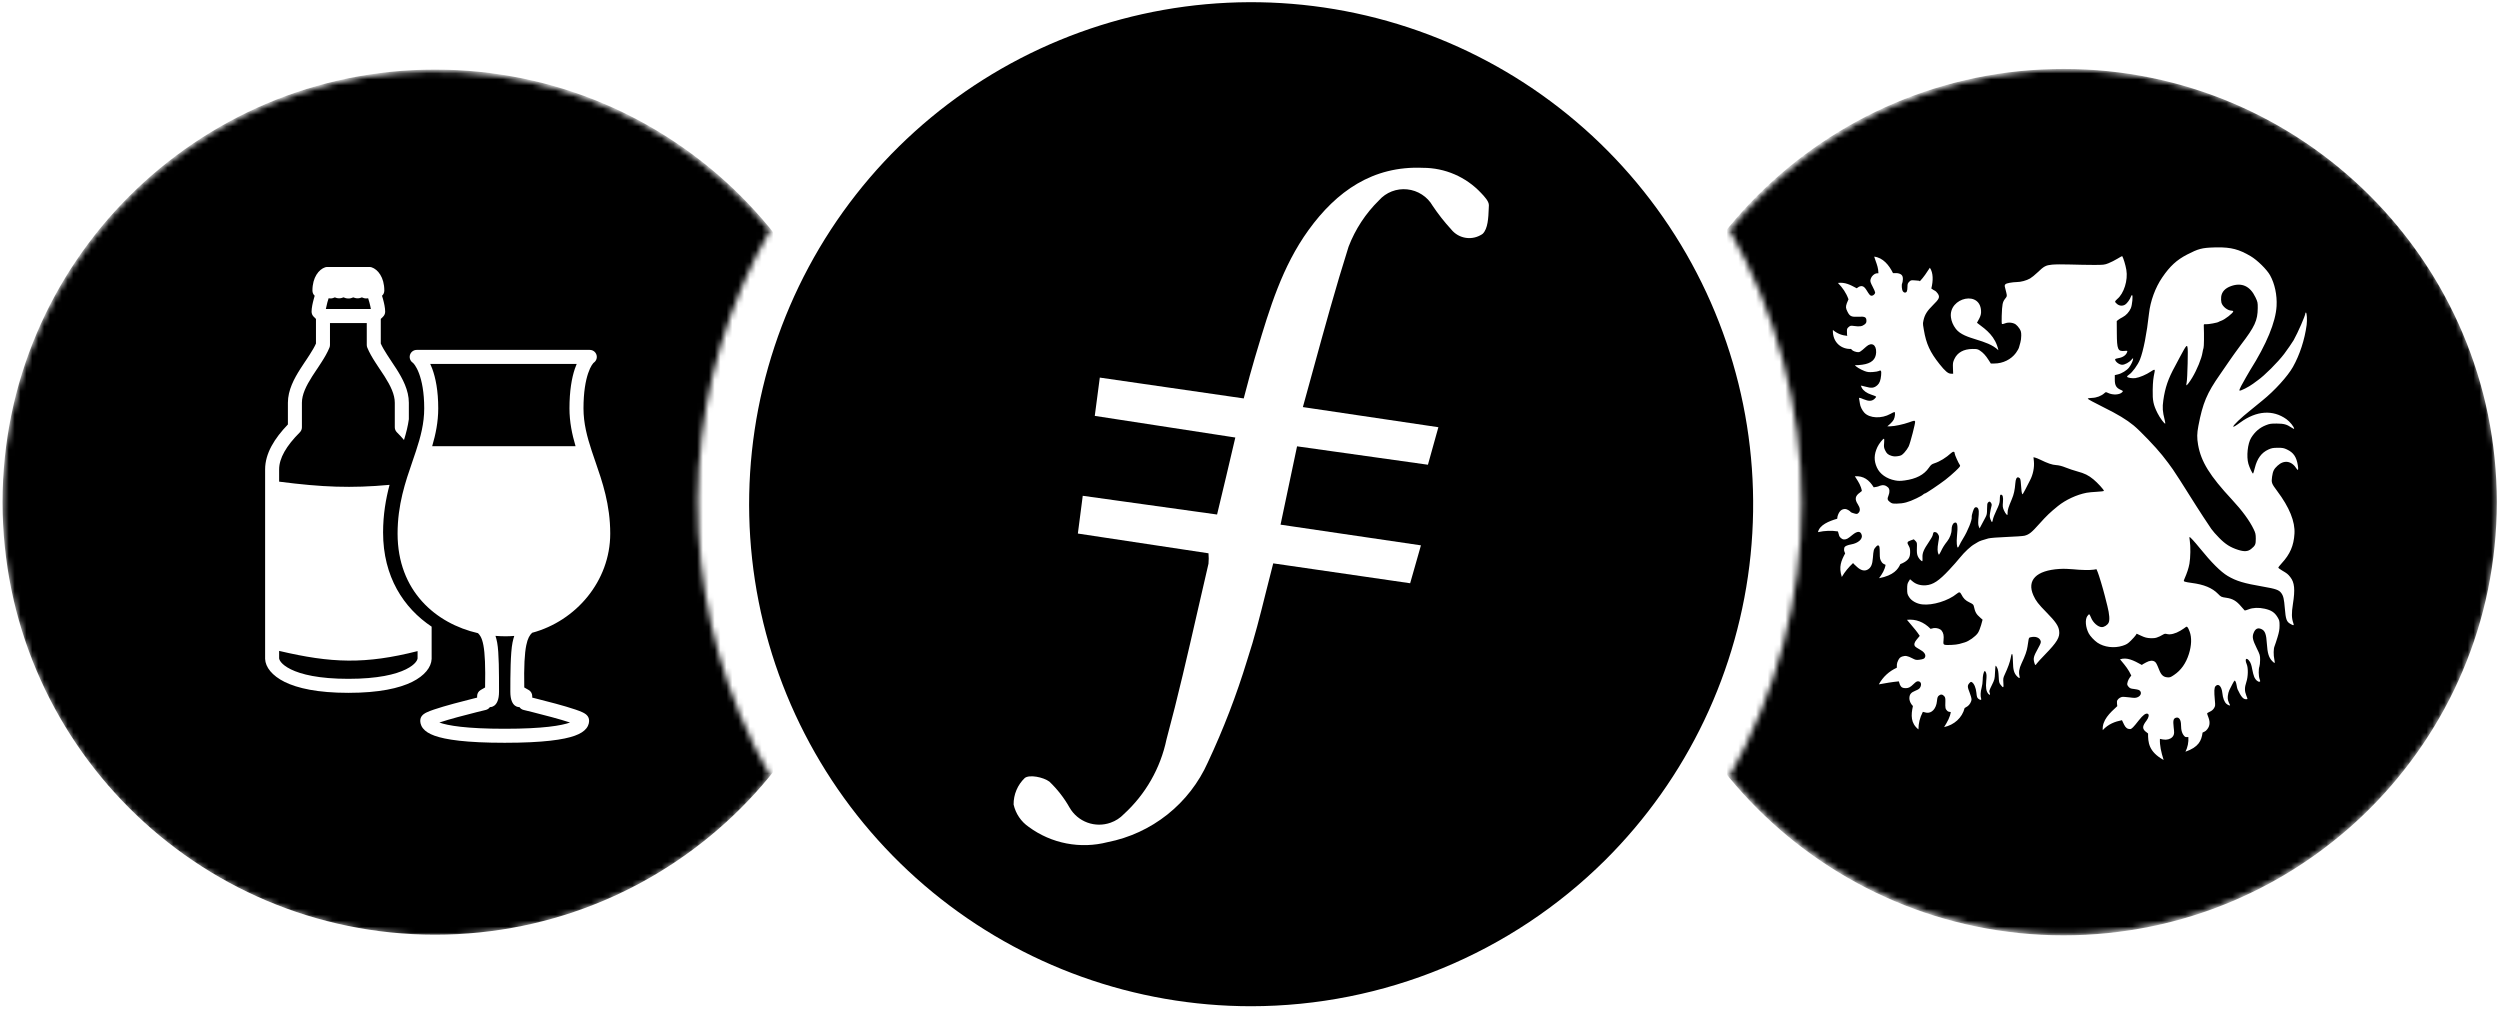
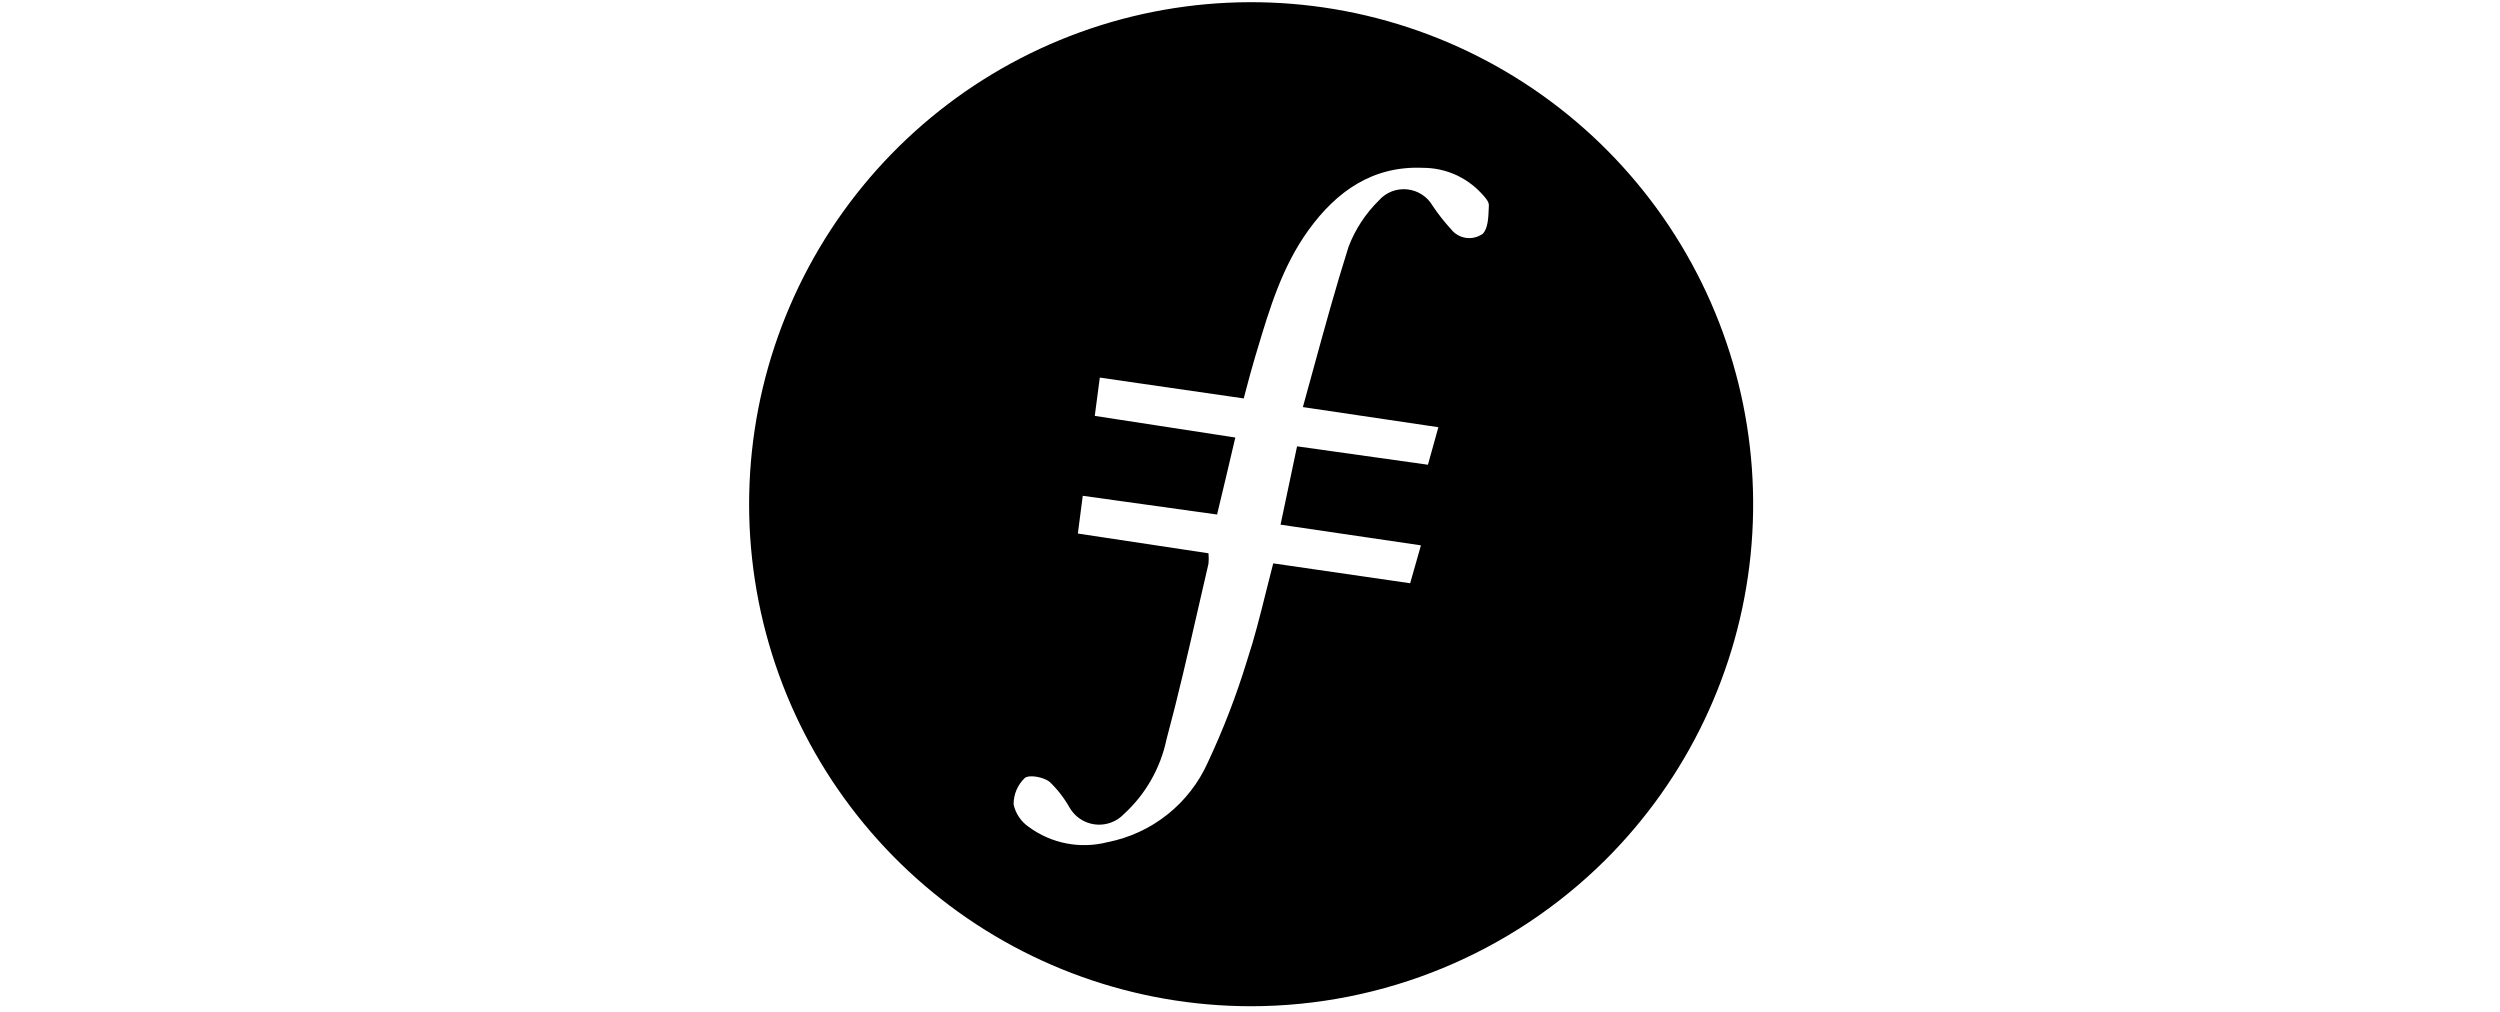
<svg xmlns="http://www.w3.org/2000/svg" width="425" height="172" viewBox="0 0 425 172" fill="none">
  <path fill-rule="evenodd" clip-rule="evenodd" d="M158.516 151.658C173.78 164.2 192.923 171.057 212.679 171.06C235.218 171.04 256.839 162.127 272.845 146.258C286.86 132.334 295.61 113.979 297.602 94.324C299.594 74.668 294.706 54.931 283.771 38.478C272.835 22.024 256.531 9.874 237.637 4.1C218.744 -1.674 198.433 -0.715 180.168 6.814C161.903 14.344 146.816 27.976 137.481 45.387C128.145 62.798 125.139 82.908 128.974 102.288C132.81 121.668 143.251 139.117 158.516 151.658ZM242.748 79.004L220.5 75.876C219.564 80.381 218.695 84.486 217.692 89.192L241.558 92.709C241.485 92.967 241.413 93.224 241.341 93.479C240.806 95.376 240.292 97.197 239.726 99.153L216.448 95.771C216.017 97.415 215.609 99.05 215.204 100.676C214.229 104.586 213.27 108.438 212.023 112.216C210.211 118.162 207.977 123.971 205.337 129.598C203.79 133.062 201.432 136.103 198.463 138.465C195.494 140.827 192 142.44 188.277 143.169C185.996 143.757 183.614 143.83 181.301 143.384C178.989 142.938 176.804 141.983 174.906 140.588C173.587 139.69 172.659 138.323 172.313 136.764C172.304 135.923 172.468 135.09 172.795 134.315C173.121 133.54 173.603 132.84 174.211 132.259C174.987 131.644 177.34 132.098 178.396 132.874C179.754 134.171 180.912 135.662 181.832 137.299C182.513 138.474 183.584 139.373 184.86 139.84C186.135 140.307 187.533 140.311 188.812 139.853C189.659 139.555 190.425 139.06 191.045 138.409C194.741 135.039 197.281 130.59 198.305 125.694C200.252 118.474 201.939 111.095 203.621 103.738C204.226 101.095 204.829 98.454 205.444 95.824C205.498 95.237 205.498 94.646 205.444 94.059L183.236 90.703C183.489 88.854 183.692 87.242 183.939 85.282C183.98 84.96 184.022 84.629 184.065 84.285L206.902 87.468C207.945 83.149 208.948 78.911 210.004 74.378L186.111 70.701C186.251 69.591 186.395 68.519 186.539 67.445C186.682 66.373 186.826 65.3 186.967 64.19L211.434 67.733C211.502 67.478 211.568 67.226 211.634 66.976C212.197 64.835 212.721 62.846 213.32 60.847C213.445 60.429 213.571 60.01 213.696 59.592C215.834 52.441 217.968 45.309 222.452 39.107C227.198 32.542 233.362 28.157 241.906 28.531C243.755 28.529 245.584 28.907 247.281 29.64C248.979 30.374 250.507 31.448 251.773 32.796C252.361 33.411 253.11 34.213 253.11 34.882C253.101 35.061 253.094 35.245 253.087 35.434C253.024 37.023 252.95 38.888 252.054 39.749C251.235 40.331 250.225 40.577 249.231 40.438C248.236 40.299 247.333 39.784 246.706 39C245.554 37.745 244.499 36.404 243.55 34.989C243.107 34.214 242.483 33.558 241.732 33.077C240.98 32.588 240.123 32.285 239.232 32.194C238.341 32.098 237.441 32.216 236.605 32.54C235.77 32.863 235.025 33.382 234.432 34.053C232.161 36.281 230.396 38.971 229.257 41.941C227.079 48.819 225.153 55.851 223.181 63.05C222.623 65.088 222.061 67.139 221.489 69.204L244.526 72.626C244.411 73.037 244.298 73.439 244.187 73.836C243.703 75.557 243.248 77.179 242.748 79.004Z" fill="black" />
  <mask id="mask0_273_2593" style="mask-type:alpha" maskUnits="userSpaceOnUse" x="0" y="12" width="131" height="148">
    <path fill-rule="evenodd" clip-rule="evenodd" d="M125.756 121.389C120.284 108.188 117.906 93.91 118.803 79.648C119.7 65.386 123.848 51.519 130.93 39.108C121.547 27.602 108.9 19.206 94.654 15.024C80.408 10.843 65.23 11.071 51.116 15.68C37.002 20.289 24.614 29.062 15.581 40.845C6.548 52.628 1.293 66.869 0.508 81.696C-0.277 96.522 3.444 111.239 11.182 123.91C18.92 136.581 30.312 146.614 43.86 152.687C57.408 158.761 72.477 160.592 87.085 157.938C101.693 155.285 115.156 148.272 125.703 137.821C127.559 135.97 129.313 134.02 130.957 131.978C129.005 128.56 127.268 125.023 125.756 121.389V121.389Z" fill="white" />
  </mask>
  <g mask="url(#mask0_273_2593)">
    <mask id="mask1_273_2593" style="mask-type:alpha" maskUnits="userSpaceOnUse" x="0" y="11" width="131" height="149">
-       <path fill-rule="evenodd" clip-rule="evenodd" d="M125.756 121.275C120.284 108.074 117.906 93.796 118.803 79.534C119.7 65.273 123.848 51.405 130.93 38.994C121.547 27.488 108.9 19.092 94.654 14.91C80.408 10.729 65.23 10.957 51.116 15.566C37.002 20.175 24.614 28.948 15.581 40.731C6.548 52.514 1.294 66.755 0.508 81.582C-0.277 96.408 3.444 111.125 11.182 123.796C18.92 136.468 30.312 146.5 43.86 152.574C57.408 158.647 72.477 160.478 87.085 157.824C101.693 155.171 115.156 148.158 125.703 137.707C127.559 135.857 129.313 133.906 130.957 131.864C129.005 128.446 127.268 124.91 125.756 121.275V121.275Z" fill="white" />
-     </mask>
+       </mask>
    <g mask="url(#mask1_273_2593)">
</g>
    <g clip-path="url(#clip0_273_2593)">
      <g clip-path="url(#clip1_273_2593)">
        <path fill-rule="evenodd" clip-rule="evenodd" d="M147.504 85.364C147.504 125.976 114.581 158.899 73.969 158.899C33.357 158.899 0.434 125.976 0.434 85.364C0.434 44.752 33.357 11.829 73.969 11.829C114.581 11.829 147.504 44.752 147.504 85.364ZM65.124 90.518C65.124 87.47 65.595 84.798 66.225 82.424C59.709 83.025 54.742 82.822 47.452 81.881V79.796C47.452 77.906 48.654 75.814 50.978 73.49C51.202 73.265 51.325 72.954 51.325 72.643V68.473C51.325 67.061 52.042 65.606 53.07 63.984C53.323 63.593 53.584 63.195 53.852 62.797L53.861 62.785C53.865 62.778 53.87 62.771 53.874 62.764C53.886 62.747 53.896 62.73 53.91 62.717C53.992 62.592 54.075 62.466 54.158 62.34C54.323 62.09 54.489 61.839 54.648 61.588C55.162 60.791 55.662 59.944 56.009 59.09C56.067 58.945 56.096 58.793 56.096 58.641V54.92H62.351V58.641C62.351 58.793 62.38 58.945 62.438 59.09C62.786 59.944 63.285 60.791 63.799 61.588C63.959 61.839 64.124 62.09 64.29 62.341C64.373 62.466 64.456 62.592 64.538 62.717L64.596 62.797C64.864 63.195 65.124 63.593 65.378 63.984C66.406 65.606 67.115 67.061 67.115 68.473V72.643C67.115 72.961 67.246 73.265 67.47 73.49C67.919 73.931 68.324 74.373 68.679 74.8C69.063 73.569 69.345 72.418 69.504 71.267V68.473C69.504 66.315 68.433 64.353 67.39 62.71C67.115 62.283 66.84 61.87 66.572 61.472L66.522 61.392C66.433 61.256 66.344 61.122 66.255 60.989L66.255 60.989C66.1 60.755 65.948 60.525 65.805 60.299C65.363 59.611 64.994 58.989 64.733 58.402V54.218L65.132 53.827C65.356 53.602 65.479 53.298 65.479 52.98C65.479 52.328 65.291 51.495 65.103 50.815C65.052 50.634 65.001 50.453 64.943 50.279C65.189 50.062 65.334 49.743 65.334 49.403C65.334 47.13 64.234 45.798 63.177 45.443C63.054 45.407 62.923 45.385 62.8 45.385H55.647C55.517 45.385 55.394 45.407 55.271 45.443C54.214 45.798 53.114 47.13 53.114 49.403C53.114 49.743 53.258 50.062 53.497 50.279C53.447 50.453 53.396 50.634 53.345 50.815L53.345 50.815C53.157 51.495 52.969 52.328 52.969 52.98C52.969 53.298 53.092 53.602 53.316 53.827L53.714 54.218V58.402C53.454 58.989 53.084 59.611 52.643 60.299C52.5 60.525 52.348 60.755 52.193 60.989C52.104 61.121 52.015 61.256 51.926 61.392C51.915 61.407 51.906 61.419 51.897 61.432L51.897 61.432L51.884 61.45L51.868 61.472C51.781 61.605 51.692 61.739 51.601 61.876L51.601 61.876C51.42 62.147 51.236 62.425 51.057 62.71C50.008 64.353 48.943 66.315 48.943 68.473V72.158C46.685 74.503 45.07 77.059 45.07 79.796V112.013C45.121 113.417 46.257 114.872 48.393 115.929C50.572 117.001 53.997 117.783 59.224 117.783C64.451 117.783 67.875 117.001 70.055 115.929C72.19 114.872 73.327 113.417 73.378 112.013V106.532C68.621 103.354 65.124 98.054 65.124 90.518ZM55.64 51.452C55.691 51.269 55.745 51.094 55.798 50.923C55.821 50.85 55.843 50.778 55.865 50.706C55.952 50.721 56.046 50.735 56.147 50.735C56.458 50.742 56.719 50.656 56.922 50.554C57.117 50.641 57.363 50.713 57.653 50.713C57.942 50.713 58.203 50.634 58.398 50.547C58.601 50.641 58.862 50.735 59.18 50.742C59.513 50.757 59.81 50.67 60.056 50.554C60.252 50.634 60.498 50.713 60.795 50.713C61.092 50.713 61.323 50.641 61.519 50.554C61.729 50.656 61.989 50.742 62.301 50.735C62.395 50.735 62.496 50.721 62.583 50.706C62.605 50.778 62.627 50.85 62.65 50.923C62.703 51.094 62.757 51.269 62.807 51.452C62.916 51.865 63.003 52.241 63.047 52.531H55.394C55.445 52.241 55.532 51.865 55.64 51.452ZM70.989 111.94C70.974 112.107 70.735 112.932 69.005 113.786C67.275 114.641 64.248 115.401 59.224 115.401C54.199 115.401 51.173 114.641 49.443 113.786C47.713 112.932 47.467 112.107 47.452 111.94V110.652C51.876 111.694 55.532 112.273 59.217 112.302C62.894 112.331 66.558 111.81 70.989 110.688V111.94ZM101.404 60.323C101.25 59.824 100.789 59.483 100.266 59.483H70.839C70.316 59.483 69.854 59.824 69.7 60.323C69.546 60.823 69.735 61.364 70.167 61.659C70.167 61.659 70.179 61.667 70.201 61.687C70.223 61.706 70.253 61.735 70.289 61.773C70.361 61.851 70.453 61.963 70.556 62.116C70.763 62.422 71.007 62.873 71.24 63.496C71.705 64.743 72.117 66.656 72.117 69.421C72.117 71.959 71.514 74.249 70.718 76.671C70.525 77.257 70.321 77.852 70.112 78.459L70.111 78.461L70.111 78.462L70.111 78.462C68.918 81.925 67.589 85.787 67.589 90.72C67.589 100.479 74.101 106.003 81.26 107.64C81.437 107.812 81.58 107.993 81.704 108.218C81.879 108.534 82.046 108.987 82.18 109.702C82.437 111.08 82.537 113.241 82.465 116.87L81.711 117.301C81.34 117.513 81.111 117.908 81.111 118.335V118.594L80.504 118.745C79.593 118.971 78.376 119.282 77.156 119.614C75.942 119.944 74.705 120.302 73.762 120.624C73.297 120.784 72.866 120.946 72.537 121.104C72.378 121.18 72.191 121.279 72.026 121.405C71.944 121.466 71.825 121.566 71.717 121.708C71.614 121.843 71.445 122.116 71.445 122.498C71.445 122.72 71.461 123.252 71.905 123.818C72.302 124.327 72.946 124.737 73.878 125.073C75.728 125.738 79.193 126.273 85.795 126.273C92.397 126.273 95.862 125.738 97.712 125.073C98.644 124.737 99.288 124.327 99.686 123.818C100.13 123.252 100.145 122.72 100.145 122.498C100.145 122.116 99.976 121.843 99.873 121.708C99.765 121.566 99.646 121.466 99.564 121.405C99.399 121.279 99.212 121.18 99.054 121.104C98.725 120.946 98.294 120.784 97.828 120.624C96.885 120.302 95.648 119.944 94.434 119.614C93.214 119.282 91.997 118.971 91.086 118.745L90.48 118.594V118.335C90.48 117.908 90.251 117.513 89.879 117.301L89.125 116.87C89.057 113.248 89.185 111.078 89.466 109.694C89.71 108.493 90.053 107.959 90.463 107.572C97.898 105.579 103.74 98.798 103.74 90.714C103.74 85.78 102.405 81.92 101.208 78.457L101.208 78.457L101.206 78.451L101.127 78.224C100.945 77.698 100.767 77.18 100.599 76.669C99.799 74.247 99.194 71.958 99.194 69.42C99.194 66.639 99.558 64.714 99.981 63.459C100.192 62.832 100.413 62.383 100.603 62.082C100.697 61.932 100.78 61.824 100.844 61.752C100.905 61.683 100.938 61.658 100.938 61.658C101.37 61.364 101.559 60.823 101.404 60.323ZM87.131 109.219C87.214 108.809 87.312 108.44 87.424 108.106C86.937 108.147 86.447 108.168 85.953 108.168C85.382 108.168 84.807 108.145 84.233 108.098C84.348 108.452 84.443 108.839 84.523 109.265C84.834 110.936 84.834 114.571 84.833 117.301L84.833 117.599C84.833 120.356 83.286 120.204 83.286 120.204C83.123 120.443 82.874 120.621 82.578 120.691L82.472 120.716L82.168 120.79C81.906 120.853 81.53 120.945 81.08 121.057C80.179 121.282 78.98 121.588 77.783 121.914C76.648 122.222 75.538 122.546 74.686 122.83C76.125 123.349 79.239 123.89 85.795 123.89C92.351 123.89 95.468 123.347 96.908 122.829C96.055 122.544 94.942 122.222 93.807 121.914C92.611 121.588 91.411 121.282 90.51 121.057C90.06 120.945 89.684 120.853 89.422 120.79L89.118 120.716L89.013 120.691C88.716 120.621 88.467 120.443 88.304 120.204C88.304 120.204 86.757 120.385 86.757 117.599C86.757 114.813 86.774 110.972 87.131 109.219ZM98.039 61.866C97.927 62.126 97.821 62.404 97.721 62.7C97.2 64.249 96.81 66.439 96.81 69.42C96.81 71.737 97.251 73.838 97.844 75.851H73.471C74.061 73.838 74.5 71.737 74.5 69.421C74.5 66.424 74.054 64.221 73.473 62.663C73.367 62.38 73.255 62.114 73.139 61.866H98.039Z" fill="black" />
      </g>
    </g>
  </g>
  <mask id="mask2_273_2593" style="mask-type:alpha" maskUnits="userSpaceOnUse" x="294" y="11" width="131" height="148">
    <path fill-rule="evenodd" clip-rule="evenodd" d="M412.765 45.03C406.767 35.907 398.815 28.232 389.486 22.559C380.157 16.886 369.684 13.357 358.824 12.229C347.964 11.1 336.989 12.4 326.693 16.033C316.397 19.666 307.037 25.543 299.291 33.238C297.429 35.092 295.666 37.042 294.009 39.081C302.056 53.236 306.286 69.24 306.286 85.523C306.286 101.805 302.056 117.809 294.009 131.965C305.958 146.522 323.029 155.95 341.714 158.312C360.398 160.674 379.278 155.791 394.474 144.665C409.67 133.54 420.028 117.017 423.42 98.491C426.812 79.966 422.98 60.845 412.712 45.057L412.765 45.03Z" fill="white" />
  </mask>
  <g mask="url(#mask2_273_2593)">
    <mask id="mask3_273_2593" style="mask-type:alpha" maskUnits="userSpaceOnUse" x="294" y="11" width="131" height="148">
      <path fill-rule="evenodd" clip-rule="evenodd" d="M412.765 44.916C406.767 35.793 398.815 28.118 389.486 22.445C380.157 16.772 369.684 13.244 358.824 12.115C347.964 10.986 336.989 12.286 326.693 15.919C316.397 19.553 307.037 25.429 299.291 33.124C297.429 34.978 295.666 36.928 294.009 38.967C302.056 53.122 306.286 69.126 306.286 85.409C306.286 101.692 302.056 117.695 294.009 131.851C305.958 146.408 323.029 155.836 341.714 158.198C360.398 160.561 379.278 155.677 394.474 144.551C409.67 133.426 420.028 116.903 423.42 98.377C426.812 79.852 422.98 60.731 412.712 44.943L412.765 44.916Z" fill="white" />
    </mask>
    <g mask="url(#mask3_273_2593)">
</g>
    <g clip-path="url(#clip2_273_2593)">
-       <path fill-rule="evenodd" clip-rule="evenodd" d="M350.811 159.008C391.484 159.008 424.455 126.037 424.455 85.364C424.455 44.692 391.484 11.72 350.811 11.72C310.139 11.72 277.167 44.692 277.167 85.364C277.167 126.037 310.139 159.008 350.811 159.008ZM376.919 42.053C376.761 42.053 376.597 42.057 376.428 42.064C374.331 42.124 373.728 42.285 371.807 43.274C370.047 44.184 368.893 45.24 367.586 47.157C366.395 48.899 365.564 51.176 365.328 53.31C364.961 56.673 364.369 59.688 363.789 61.137C363.437 62.025 362.489 63.328 361.943 63.68C361.737 63.815 361.579 63.976 361.606 64.047C361.662 64.215 362.486 64.354 363.006 64.279C363.729 64.174 364.856 63.691 365.658 63.152C366.246 62.755 366.38 62.762 366.287 63.197C366.047 64.343 365.991 64.863 365.961 66.271C365.924 68.106 366.066 68.81 366.777 70.234C367.174 71.031 367.987 72.125 368.096 72.012C368.122 71.986 368.069 71.69 367.987 71.35C367.639 69.983 367.59 69.271 367.762 68.065C368.066 65.901 368.594 64.358 369.777 62.219C370.047 61.725 370.403 61.059 370.56 60.74C370.721 60.422 371.043 59.838 371.271 59.441C371.927 58.317 371.975 58.489 371.9 61.77C371.871 63.268 371.792 64.706 371.736 64.968C371.68 65.23 371.657 65.466 371.683 65.493C371.758 65.567 372.2 64.995 372.672 64.212C373.477 62.879 374.279 60.916 374.421 59.943C374.466 59.654 374.544 59.298 374.601 59.156C374.683 58.935 374.705 56.943 374.646 55.46C374.631 55.1 374.638 55.089 375.001 55.119C375.395 55.153 376.986 54.861 377.166 54.722C377.226 54.677 377.424 54.591 377.612 54.527C378.222 54.321 379.653 53.205 379.653 52.932C379.653 52.868 379.529 52.812 379.383 52.812C378.705 52.812 377.825 52.123 377.642 51.445C377.582 51.221 377.563 50.771 377.6 50.453C377.698 49.614 378.271 48.992 379.271 48.637C381.098 47.981 382.525 48.637 383.428 50.543C383.806 51.34 383.824 51.442 383.817 52.389C383.798 54.471 383.319 55.52 380.971 58.591C380.622 59.047 380.196 59.632 380.02 59.894C379.847 60.156 379.675 60.396 379.641 60.422C379.608 60.452 379.274 60.928 378.9 61.482C378.529 62.032 377.866 62.995 377.432 63.616C375.166 66.848 374.469 68.503 373.721 72.421C373.481 73.686 373.47 74.45 373.676 75.626C374.181 78.491 375.657 80.877 379.443 84.944C381.162 86.79 382.428 88.516 383.12 89.962C383.435 90.617 383.48 90.805 383.484 91.584C383.487 92.557 383.398 92.752 382.686 93.329C382.143 93.767 381.521 93.808 380.48 93.475C379.177 93.059 378.331 92.527 377.271 91.452C376.746 90.924 376.136 90.231 375.919 89.909C375.32 89.033 373.717 86.595 373.372 86.026C372.949 85.333 372.683 84.91 372.084 83.992C371.8 83.554 371.549 83.157 371.526 83.105C371.474 82.989 369.702 80.244 369.38 79.787C368.729 78.865 368.534 78.607 367.568 77.379C366.519 76.049 363.812 73.226 362.733 72.338C361.497 71.323 360.022 70.432 357.516 69.192C356.086 68.484 354.917 67.852 354.921 67.784C354.921 67.709 355.187 67.657 355.648 67.642C356.415 67.623 357.236 67.309 357.745 66.841C357.981 66.627 357.996 66.623 358.381 66.807C359.198 67.196 360.363 67.129 360.782 66.665C360.954 66.474 360.939 66.459 360.49 66.26C359.763 65.938 359.516 65.504 359.516 64.556V63.77L360.044 63.646C360.703 63.493 361.538 62.98 361.928 62.489C362.276 62.043 362.628 61.306 362.632 61.006C362.632 60.837 362.576 60.871 362.321 61.178C361.98 61.594 361.209 62.01 360.782 62.01C360.269 62.01 359.569 61.481 359.569 61.092C359.569 61.021 359.79 60.935 360.07 60.894C360.868 60.778 361.456 60.373 361.621 59.83C361.684 59.624 361.655 59.609 361.171 59.658C360.029 59.766 359.879 59.414 359.861 56.643L359.846 54.58L360.1 54.374C360.243 54.258 360.576 54.055 360.846 53.92C361.426 53.625 361.95 53.052 362.239 52.404C362.478 51.864 362.636 50.172 362.445 50.172C362.385 50.172 362.302 50.277 362.261 50.408C362.13 50.846 361.595 51.595 361.276 51.782C360.831 52.048 360.34 52.018 359.924 51.7C359.73 51.55 359.569 51.363 359.569 51.284C359.569 51.205 359.73 51.003 359.928 50.838C361.07 49.898 361.778 47.633 361.479 45.876C361.34 45.052 360.98 43.865 360.774 43.536C360.763 43.517 360.4 43.715 359.966 43.981C359.531 44.247 358.846 44.592 358.445 44.749C357.756 45.022 357.629 45.037 355.925 45.037C354.936 45.037 353.154 45.004 351.959 44.966C350.768 44.925 349.371 44.936 348.858 44.989C347.772 45.097 347.495 45.243 346.345 46.344C345.937 46.734 345.383 47.183 345.11 47.34C344.503 47.693 343.529 47.951 342.837 47.951C342.548 47.951 342.009 48.007 341.634 48.078C340.874 48.217 340.706 48.385 340.852 48.865C340.904 49.033 341.005 49.438 341.076 49.764C341.208 50.355 341.204 50.367 340.885 50.767C340.432 51.344 340.361 51.692 340.29 53.737C340.264 54.449 340.283 55.055 340.335 55.085C340.384 55.115 340.623 55.066 340.863 54.969C341.417 54.748 342.222 54.831 342.676 55.153C342.855 55.28 343.14 55.598 343.308 55.86C343.567 56.269 343.612 56.452 343.612 57.059C343.612 57.452 343.544 57.976 343.462 58.227C343.38 58.474 343.278 58.834 343.241 59.021C343.204 59.212 342.96 59.65 342.705 59.998C341.889 61.107 340.496 61.792 339.043 61.796H338.44L338.051 61.189C337.579 60.44 337.137 59.957 336.583 59.594C336.208 59.347 336.058 59.313 335.313 59.324C333.815 59.339 332.755 59.931 332.246 61.032C331.995 61.575 331.969 61.74 332.003 62.59L332.036 63.541L331.632 63.526C331.167 63.511 330.666 63.088 329.722 61.901C328.112 59.882 327.449 58.448 327.056 56.089L327.039 55.99V55.99C326.929 55.346 326.892 55.125 326.91 54.909C326.919 54.796 326.944 54.684 326.981 54.514L326.996 54.449C327.194 53.512 327.614 52.846 328.583 51.891C329.684 50.812 329.816 50.509 329.43 49.921C329.295 49.715 329.067 49.486 328.92 49.415L328.92 49.415C328.733 49.322 328.613 49.262 328.546 49.191L328.323 49.049L328.324 49.047C328.654 47.729 328.669 46.373 328.077 45.515C327.566 46.309 327.018 47.137 326.381 47.807L326.377 47.812L326.243 47.726L325.546 47.666C324.891 47.614 324.835 47.629 324.561 47.902C324.314 48.15 324.269 48.281 324.269 48.767C324.269 49.082 324.221 49.43 324.161 49.543C324.011 49.82 323.674 49.805 323.479 49.505C323.303 49.239 323.236 48.382 323.371 48.165C323.419 48.086 323.472 47.79 323.487 47.517C323.528 46.828 323.247 46.528 322.464 46.427L321.812 46.433C321.141 45.061 320.097 43.798 318.612 43.629C318.694 43.898 318.784 44.147 318.871 44.39C319.104 45.035 319.32 45.636 319.333 46.456L319.187 46.457C319.053 46.446 318.944 46.476 318.727 46.562C318.311 46.809 318.064 47.142 317.974 47.588C317.925 47.828 318.012 48.093 318.341 48.719C318.577 49.164 318.775 49.614 318.775 49.711C318.775 49.977 318.457 50.277 318.18 50.277C317.929 50.277 317.813 50.149 317.289 49.295C316.892 48.655 316.547 48.509 316.012 48.752C315.879 48.83 315.754 48.915 315.636 49.007L315.496 48.931C314.572 48.435 313.655 47.942 312.448 48.099C313.24 48.911 313.842 49.766 314.245 50.881C314.145 51.097 314.052 51.319 313.963 51.546C313.746 52.164 313.761 52.37 314.079 53.007C314.465 53.782 314.761 53.913 315.952 53.842C317.049 53.782 317.293 53.913 317.293 54.553C317.293 54.842 317.221 54.973 316.937 55.186C316.544 55.49 316.094 55.55 315.169 55.415C314.63 55.34 314.555 55.351 314.27 55.595C314.001 55.827 313.967 55.924 313.982 56.396L313.997 56.935C314.019 56.994 314.032 57.049 314.039 57.099C313.149 57.017 312.34 56.728 311.588 56.09C311.516 58.351 313.184 59.395 314.662 59.316C314.756 59.407 314.858 59.503 314.971 59.605C315.117 59.703 315.428 59.811 315.663 59.849C316.124 59.924 316.203 59.875 317.263 58.924C318.173 58.107 318.996 58.59 318.944 59.909C318.892 61.118 318.139 61.789 316.57 62.002C316.042 62.073 315.562 62.103 315.502 62.066C315.439 62.028 315.39 62.047 315.39 62.111C315.39 62.272 316.278 62.815 316.97 63.077C317.446 63.257 317.712 63.29 318.364 63.245C318.809 63.219 319.27 63.137 319.393 63.073C319.775 62.867 319.862 63.028 319.79 63.803C319.715 64.631 319.528 65.14 319.18 65.455C318.603 65.983 318.173 66.032 317.057 65.713C316.663 65.601 316.341 65.534 316.341 65.564C316.341 65.59 316.412 65.747 316.495 65.908C316.749 66.402 317.341 66.837 318.105 67.084C318.502 67.215 318.869 67.357 318.922 67.41C318.978 67.462 318.869 67.631 318.659 67.818C318.203 68.222 317.697 68.237 316.817 67.874C316.023 67.544 315.986 67.544 316.068 67.9C316.105 68.061 316.158 68.376 316.184 68.604C316.24 69.095 316.57 69.769 316.948 70.17C317.843 71.117 319.876 71.207 321.374 70.361C321.685 70.185 321.989 70.042 322.049 70.042C322.232 70.042 322.165 70.874 321.947 71.301C321.835 71.525 321.539 71.881 321.292 72.091L320.846 72.473H321.371C322.045 72.469 323.591 72.14 324.546 71.795C325.412 71.48 325.494 71.469 325.569 71.664C325.644 71.862 324.76 75.285 324.475 75.892C324.341 76.173 324.018 76.641 323.753 76.926C323.322 77.39 323.198 77.457 322.659 77.544C322.21 77.615 321.921 77.603 321.566 77.495C320.963 77.315 320.719 77.098 320.446 76.499C320.266 76.106 320.24 75.907 320.3 75.304C320.345 74.855 320.33 74.585 320.266 74.585C320.09 74.585 319.412 75.45 319.154 76.008C318.57 77.263 318.547 78.315 319.075 79.48C319.573 80.581 320.708 81.386 322.157 81.667C322.696 81.772 323.041 81.775 323.783 81.678C325.752 81.412 327.086 80.715 327.913 79.513C328.247 79.026 328.393 78.907 328.849 78.76C329.767 78.465 330.823 77.817 331.718 76.997C332.051 76.693 332.302 76.746 332.302 77.12C332.302 77.311 332.931 78.708 333.175 79.06C333.291 79.232 333.209 79.345 332.445 80.075C331.969 80.528 331.186 81.202 330.699 81.573C329.632 82.393 327.404 83.887 327.25 83.887C327.187 83.887 327.074 83.947 326.996 84.018C326.782 84.213 326.509 84.371 325.801 84.715C324.43 85.378 323.614 85.599 322.427 85.618C321.749 85.629 321.625 85.603 321.277 85.337C320.85 85.011 320.809 84.812 321.045 84.239C321.285 83.666 321.251 83.123 320.959 82.846C320.566 82.479 320.098 82.386 319.584 82.577C319.251 82.743 318.899 82.798 318.531 82.843C317.764 81.593 316.819 80.87 315.322 80.964C315.385 81.063 315.447 81.16 315.508 81.254C315.971 81.973 316.363 82.58 316.518 83.465C316.404 83.546 316.289 83.639 316.173 83.745C315.364 84.314 315.27 84.883 315.836 85.737C316.24 86.352 316.281 86.853 315.944 87.19C315.727 87.404 315.678 87.411 315.21 87.284C314.933 87.209 314.686 87.115 314.656 87.074C314.476 86.823 313.945 86.528 313.682 86.528C313.046 86.528 312.641 86.913 312.383 87.771C312.359 87.917 312.34 88.054 312.323 88.184C310.938 88.588 309.33 89.223 309.056 90.464C310.254 90.2 311.37 90.178 312.445 90.34C312.466 90.408 312.486 90.475 312.507 90.541C312.547 90.67 312.587 90.798 312.623 90.935C312.679 91.31 313.121 91.707 313.488 91.707C313.903 91.707 314.128 91.587 314.892 90.95C315.757 90.231 316.315 90.243 316.502 90.984C316.667 91.639 315.881 92.336 314.731 92.542C314.098 92.658 313.701 92.819 313.57 93.018C313.525 93.081 313.491 93.31 313.488 93.527C313.522 93.725 313.589 93.907 313.677 94.078C313.023 95.297 312.539 96.349 313.109 98.085C313.631 97.186 314.271 96.427 315.027 95.713C315.066 95.763 315.103 95.813 315.139 95.864L315.712 96.395C316.375 96.991 316.985 97.133 317.528 96.815C318.075 96.493 318.311 95.961 318.39 94.845C318.487 93.542 318.532 93.373 318.888 92.984C319.124 92.725 319.236 92.669 319.367 92.744C319.513 92.826 319.547 93.036 319.558 93.939C319.566 94.984 319.584 95.066 319.91 95.594C320.068 95.79 320.293 95.935 320.561 96.031L320.545 96.037C320.407 96.853 319.993 97.55 319.435 98.296C321.93 97.821 322.682 96.757 323.058 95.897C323.329 95.797 323.591 95.672 323.831 95.523C324.498 95.092 324.711 94.703 324.722 93.879C324.73 93.377 324.674 93.122 324.501 92.826C324.149 92.231 324.194 92.093 324.809 91.872L325.348 91.681L325.629 91.958C325.895 92.224 325.902 92.284 325.872 93.167C325.846 93.853 325.883 94.212 326.018 94.542C326.172 94.931 326.599 95.407 326.793 95.407C326.827 95.407 326.842 95.122 326.823 94.77C326.782 94.017 327.018 93.441 327.932 92.1C328.243 91.647 328.523 91.149 328.557 90.991C328.673 90.46 328.7 90.426 328.992 90.46C329.186 90.482 329.347 90.606 329.486 90.845C329.684 91.186 329.684 91.224 329.508 92.227C329.336 93.212 329.351 93.853 329.557 94.242C329.617 94.354 329.714 94.238 329.913 93.819C330.269 93.066 330.516 92.669 331.029 92.017C331.478 91.452 331.774 90.654 331.774 90.014C331.774 89.452 331.958 89.003 332.246 88.872C332.759 88.64 332.879 89.291 332.68 91.242C332.587 92.134 332.665 93.081 332.834 93.081C332.886 93.081 333.006 92.901 333.1 92.684C333.19 92.467 333.474 91.95 333.736 91.531C334.515 90.28 335.279 88.377 335.197 87.891C335.171 87.752 335.257 87.329 335.392 86.951C335.575 86.419 335.684 86.258 335.864 86.232C336.268 86.172 336.459 86.621 336.384 87.452C336.26 88.808 336.264 89.198 336.399 89.512L336.53 89.831L336.86 89.209C336.943 89.051 337.05 88.851 337.157 88.651C337.281 88.421 337.404 88.19 337.493 88.022C337.762 87.516 337.8 87.34 337.8 86.52C337.8 85.82 337.837 85.55 337.964 85.426C338.189 85.202 338.294 85.217 338.481 85.505C338.605 85.692 338.616 85.831 338.534 86.112C338.477 86.314 338.38 86.782 338.32 87.16C338.227 87.726 338.238 87.921 338.384 88.295C338.477 88.546 338.59 88.748 338.639 88.748C338.683 88.748 338.755 88.553 338.792 88.31C338.83 88.07 339.103 87.37 339.399 86.752C339.822 85.876 339.945 85.505 339.96 85.048C339.994 84.153 340.005 84.097 340.174 84.097C340.47 84.097 340.575 84.513 340.5 85.374C340.436 86.078 340.459 86.265 340.653 86.722C340.781 87.014 340.972 87.336 341.084 87.438C341.279 87.614 341.286 87.602 341.29 87.153C341.294 86.674 341.443 86.198 342.009 84.865C342.357 84.044 342.515 83.322 342.608 82.142C342.661 81.46 342.814 81.138 343.084 81.138C343.117 81.138 343.23 81.198 343.327 81.269C343.466 81.371 343.518 81.625 343.563 82.352C343.616 83.303 343.694 83.857 343.795 84.029C343.825 84.082 344.035 83.749 344.263 83.292C344.488 82.835 344.863 82.101 345.099 81.663C345.615 80.693 345.866 79.449 345.761 78.408L345.69 77.727L345.982 77.798C346.143 77.839 346.518 77.989 346.817 78.135C348.132 78.775 348.858 79.022 349.536 79.064C350.012 79.094 350.525 79.221 351.173 79.483C351.693 79.693 352.57 79.985 353.124 80.135C354.39 80.475 355.034 80.794 355.884 81.494C356.584 82.071 357.666 83.254 357.666 83.441C357.666 83.501 357.168 83.569 356.479 83.602C355.824 83.632 355.034 83.711 354.719 83.771C353.049 84.089 351.165 84.966 349.847 86.029C348.532 87.093 347.93 87.666 346.727 89.01C345.364 90.538 344.967 90.86 344.173 91.07C343.93 91.134 342.574 91.231 341.159 91.283C339.612 91.343 338.361 91.444 338.009 91.534C337.212 91.74 336.399 92.025 336.238 92.156C336.167 92.216 335.912 92.366 335.676 92.493C335.051 92.83 333.976 93.826 333.186 94.807C332.807 95.283 331.987 96.212 331.366 96.871C329.606 98.754 328.624 99.402 327.396 99.5C326.531 99.571 325.718 99.331 325.149 98.844L324.707 98.47L324.464 98.867C324.258 99.196 324.217 99.41 324.217 100.118C324.217 100.885 324.25 101.024 324.539 101.488C324.936 102.136 325.827 102.638 326.771 102.747C328.538 102.953 331.216 102.129 332.65 100.938C333.055 100.604 333.216 100.627 333.422 101.035C333.777 101.743 334.133 102.091 334.803 102.406C335.324 102.649 335.485 102.78 335.534 102.997C335.785 104.102 335.942 104.387 336.653 105.009L337.039 105.346L336.785 106.271C336.646 106.776 336.399 107.379 336.234 107.615C335.811 108.222 334.706 109.004 334.002 109.207C333.676 109.296 333.264 109.416 333.081 109.472C332.542 109.634 330.785 109.72 330.549 109.592C330.362 109.491 330.343 109.409 330.403 108.813C330.478 108.053 330.388 107.604 330.077 107.207C329.83 106.896 329.246 106.709 328.733 106.776C328.548 106.808 328.37 106.851 328.199 106.904C327.04 105.724 325.671 105.207 324.182 105.368C324.399 105.636 324.624 105.899 324.85 106.163L324.85 106.163L324.85 106.163L324.851 106.163L324.851 106.163L324.851 106.163L324.851 106.163C325.38 106.781 325.913 107.404 326.356 108.1C326.298 108.166 326.243 108.233 326.19 108.3L325.808 108.761C325.419 109.233 325.344 109.6 325.568 109.892C325.64 109.982 325.984 110.214 326.336 110.401C327.048 110.776 327.392 111.225 327.287 111.633C327.205 111.959 326.999 112.068 326.276 112.158C325.759 112.221 325.632 112.195 325.085 111.907C324.306 111.495 323.898 111.424 323.374 111.607C323.056 111.719 322.898 111.862 322.715 112.21C322.58 112.461 322.471 112.798 322.471 112.959C322.458 113.134 322.454 113.321 322.458 113.514C321.16 114.097 320.099 115.069 319.401 116.342C320.525 116.131 321.672 115.938 322.799 115.83C322.865 116.075 322.934 116.283 322.999 116.434C323.22 116.873 323.475 117.007 324.033 116.985C324.49 116.97 324.76 116.824 325.34 116.258C325.726 115.888 325.891 115.798 326.13 115.824C326.55 115.873 326.699 116.3 326.467 116.79C326.329 117.075 326.16 117.202 325.628 117.416C324.868 117.719 324.606 118.045 324.595 118.696C324.587 118.932 324.681 119.277 324.816 119.513C324.894 119.673 325.023 119.848 325.197 120.023C324.849 121.607 324.812 122.941 326.133 124C326.15 122.962 326.344 122.072 326.884 121.011C327.072 121.071 327.27 121.12 327.475 121.157C328.392 121.307 329.156 120.479 329.283 119.191C329.343 118.569 329.4 118.419 329.628 118.236C329.946 117.985 330.246 118.033 330.538 118.374C330.684 118.547 330.729 118.749 330.714 119.236C330.677 120.385 330.699 120.505 331.044 120.857C331.175 120.98 331.381 121.037 331.63 121.045C331.515 121.901 331.085 122.659 330.5 123.608C332.209 123.227 333.557 122.049 333.989 120.365C334.175 120.267 334.341 120.167 334.474 120.071C334.834 119.835 335.156 119.273 335.156 118.876C335.156 118.689 335.013 118.18 334.837 117.741C334.455 116.783 334.444 116.539 334.777 116.154C334.991 115.91 335.073 115.876 335.227 115.974C335.597 116.195 335.908 116.936 335.987 117.775C336.051 118.434 336.111 118.618 336.309 118.779C336.657 119.063 336.893 119.041 336.788 118.738C336.65 118.341 336.687 117.58 336.874 116.917C336.976 116.569 337.058 115.974 337.058 115.588C337.058 114.921 337.197 114.281 337.38 114.075C337.429 114.023 337.534 114.142 337.612 114.337C337.728 114.618 337.74 114.921 337.661 115.757C337.556 116.917 337.65 117.502 338.002 117.936C338.249 118.239 338.406 118.123 338.238 117.756C338.129 117.517 338.17 117.367 338.608 116.483C339.088 115.509 339.106 115.446 339.151 114.322C339.178 113.686 339.23 113.161 339.271 113.161C339.312 113.161 339.429 113.341 339.533 113.558C339.668 113.832 339.743 114.285 339.777 115.011C339.818 115.963 339.855 116.105 340.114 116.431C340.578 117.019 340.642 116.97 340.574 116.082C340.522 115.382 340.548 115.221 340.78 114.727C341.335 113.543 341.702 112.536 341.822 111.854C342.016 110.735 342.181 111.012 342.2 112.483C342.218 113.873 342.387 114.468 342.919 115C343.278 115.36 343.421 115.356 343.327 114.985C343.151 114.3 343.248 113.656 343.657 112.791C344.278 111.487 344.578 110.637 344.683 109.885L344.702 109.747C344.852 108.696 344.885 108.469 345.01 108.391C345.045 108.37 345.087 108.36 345.14 108.347L345.162 108.342C346.016 108.124 346.716 108.372 346.915 108.96C346.99 109.192 346.922 109.398 346.488 110.184C345.701 111.607 345.626 111.899 345.836 112.66C345.967 113.124 346.038 113.15 346.252 112.802C346.338 112.663 346.96 111.985 347.63 111.296C349.716 109.154 350.206 108.334 350.053 107.229C349.94 106.394 349.442 105.672 347.926 104.129C346.51 102.687 346.094 102.151 345.682 101.226C344.518 98.631 346.158 96.965 350.109 96.721C350.802 96.676 351.73 96.703 352.405 96.774C353.738 96.916 355.318 96.946 355.951 96.841L356.4 96.763L356.61 97.261C356.809 97.725 357.498 100.02 357.827 101.324C357.875 101.52 357.966 101.877 358.064 102.265L358.065 102.267L358.066 102.273C358.129 102.52 358.195 102.78 358.254 103.016C358.61 104.425 358.685 105.439 358.456 105.878C358.254 106.263 357.719 106.608 357.318 106.608C356.674 106.612 355.805 105.848 355.468 104.979C355.356 104.69 355.221 104.44 355.172 104.425C355.12 104.406 354.97 104.556 354.835 104.754C354.434 105.342 354.539 106.627 355.078 107.668C355.314 108.125 356.03 108.889 356.554 109.248C357.696 110.027 359.404 110.24 360.838 109.78C361.516 109.563 361.722 109.432 362.272 108.885C362.624 108.533 362.984 108.128 363.074 107.986L363.235 107.728L364.018 108.091C364.639 108.379 364.965 108.462 365.594 108.492C366.396 108.533 366.815 108.409 367.796 107.836C367.98 107.728 368.141 107.716 368.41 107.791C368.953 107.941 369.845 107.713 370.657 107.222C371.039 106.986 371.44 106.724 371.541 106.634C371.796 106.409 371.942 106.57 372.249 107.402C372.612 108.387 372.563 109.753 372.11 111.181C371.605 112.78 370.766 113.956 369.579 114.749C368.987 115.15 368.871 115.188 368.414 115.143C367.774 115.083 367.407 114.749 367.081 113.929C366.65 112.851 366.542 112.645 366.306 112.48C365.961 112.237 365.422 112.285 364.853 112.604L364.25 112.933C364.212 112.972 364.174 113.012 364.134 113.052C362.666 112.241 361.584 111.697 360.403 112.082C360.469 112.164 360.536 112.245 360.602 112.325L360.734 112.483L360.734 112.484L360.735 112.484C361.289 113.149 361.843 113.815 362.319 114.844C361.979 115.255 361.721 115.687 361.647 116.143C361.594 116.356 361.643 116.502 361.842 116.738C362.066 117.004 362.212 117.068 362.767 117.127C363.13 117.169 363.508 117.247 363.609 117.3C364.149 117.584 364.036 118.255 363.4 118.521C363.055 118.667 362.875 118.67 361.988 118.554C361.43 118.479 360.857 118.446 360.711 118.483C360.276 118.592 359.887 118.963 359.883 119.273C359.876 119.521 359.897 119.778 359.939 120.041C359.938 120.042 359.936 120.044 359.934 120.045C358.681 121.194 357.339 122.423 357.465 124.124C358.41 123.087 359.557 122.663 360.734 122.432C360.857 122.701 360.983 122.961 361.104 123.206C361.37 123.734 361.658 123.943 362.119 123.943C362.373 123.943 362.669 123.651 363.606 122.449C364.302 121.561 364.778 121.209 365.115 121.341C365.396 121.449 365.302 121.977 364.909 122.498C364.227 123.389 364.167 123.808 364.665 124.295C364.812 124.433 364.983 124.568 365.172 124.696C365.167 126.165 365.241 127.772 367.817 129.198C367.391 127.841 367.134 126.715 367.186 125.607C367.537 125.698 367.876 125.749 368.178 125.748C368.781 125.726 369.286 125.445 369.481 125.037C369.627 124.73 369.635 124.55 369.522 123.621C369.388 122.46 369.477 122.127 369.949 122.003C370.444 121.876 370.773 122.378 370.773 123.265C370.773 124.183 370.979 124.812 371.421 125.22C371.516 125.314 371.736 125.33 372.022 125.296C372.084 126.177 371.895 127.074 371.527 127.791C373.74 127.016 374.252 125.95 374.436 124.541C374.701 124.42 374.904 124.31 374.994 124.232C375.653 123.617 375.792 122.872 375.424 121.936C375.308 121.64 375.211 121.352 375.211 121.296C375.211 121.236 375.417 121.097 375.672 120.988C375.968 120.861 376.218 120.655 376.376 120.401C376.6 120.037 376.612 119.951 376.525 119.045C376.383 117.491 376.409 116.903 376.638 116.652C377.128 116.109 377.683 116.663 377.799 117.813C377.885 118.674 378.143 119.356 378.507 119.659C378.799 119.906 379.196 120.03 379.098 119.846C378.75 119.165 378.679 118.876 378.728 118.322C378.757 117.993 378.877 117.539 378.99 117.318C379.053 117.192 379.154 116.994 379.26 116.785L379.265 116.775L379.266 116.774L379.268 116.769L379.278 116.75C379.355 116.598 379.434 116.443 379.503 116.307C379.671 115.974 379.844 115.701 379.885 115.701C380.008 115.697 380.151 116.041 380.233 116.539C380.274 116.802 380.345 117.086 380.387 117.176C380.978 118.442 381.341 118.869 381.825 118.869L381.866 118.869C381.96 118.869 382.02 118.87 382.046 118.84C382.091 118.79 382.036 118.651 381.886 118.274L381.862 118.213C381.566 117.472 381.57 116.858 381.873 115.963C382.184 115.045 382.218 113.562 381.941 112.911C381.555 112.008 381.888 111.66 382.42 112.413C382.626 112.701 382.757 113.09 382.869 113.742C382.959 114.248 383.124 114.866 383.233 115.116C383.446 115.592 383.862 115.955 384.128 115.895C384.266 115.862 384.266 115.806 384.131 115.435C383.948 114.925 383.929 113.742 384.098 113.315C384.165 113.143 384.218 112.637 384.218 112.188C384.221 111.409 384.195 111.315 383.637 110.181C382.956 108.795 382.851 108.289 383.098 107.642C383.401 106.851 383.854 106.642 384.517 106.983C385.064 107.267 385.274 107.863 385.367 109.421C385.468 111.023 385.689 111.765 386.262 112.372C386.468 112.589 386.659 112.739 386.693 112.705C386.723 112.675 386.7 112.405 386.637 112.109C386.476 111.36 386.491 110.278 386.671 109.863C386.749 109.672 386.978 108.994 387.172 108.353C387.446 107.447 387.524 107.005 387.524 106.342C387.524 105.567 387.494 105.444 387.176 104.915C386.682 104.107 386.124 103.736 384.989 103.481C383.989 103.256 382.974 103.298 382.274 103.586C381.944 103.721 381.633 103.803 381.585 103.77C381.54 103.736 381.278 103.436 381.004 103.11C380.203 102.159 379.548 101.773 378.484 101.624C377.604 101.496 377.578 101.481 377.061 100.953C376.08 99.946 374.672 99.365 372.575 99.096C372.076 99.032 371.563 98.939 371.432 98.886C371.208 98.8 371.204 98.778 371.342 98.448C371.807 97.377 372.054 96.632 372.204 95.83C372.384 94.849 372.417 92.857 372.264 91.921C372.211 91.599 372.189 91.314 372.215 91.288C372.279 91.224 373.065 92.074 373.923 93.134C375.952 95.643 377.529 97.216 378.712 97.916C380.18 98.785 381.465 99.167 384.76 99.733C386.869 100.096 387.427 100.29 387.809 100.811C388.176 101.309 388.288 101.8 388.423 103.44C388.569 105.249 388.719 105.679 389.31 106.028C389.947 106.402 390.026 106.376 389.846 105.863C389.569 105.073 389.554 104.215 389.794 102.698C390.187 100.208 390.074 99.017 389.348 98.103C388.947 97.594 388.794 97.474 387.959 96.987C387.603 96.781 387.314 96.561 387.314 96.497C387.314 96.433 387.569 96.104 387.884 95.763C389.314 94.212 389.936 92.774 390.059 90.726C390.187 88.681 389.202 86.243 387.116 83.468C386.168 82.206 386.108 82.041 386.254 81.034C386.393 80.079 386.565 79.735 387.187 79.162C388.307 78.128 389.595 78.338 390.43 79.693C390.674 80.083 390.752 79.873 390.636 79.139C390.404 77.675 389.898 76.933 388.779 76.409C388.243 76.158 388.03 76.121 387.206 76.124C386.401 76.128 386.161 76.177 385.622 76.42C384.446 76.96 383.719 77.945 383.322 79.536C383.191 80.068 383.053 80.502 383.011 80.506C382.895 80.506 382.416 79.495 382.229 78.855C381.866 77.604 382.102 75.383 382.697 74.428C383.345 73.387 384.142 72.702 385.199 72.286C385.847 72.031 386.079 72.001 387.049 72.005C388.266 72.013 388.745 72.144 389.539 72.679C389.797 72.852 390.007 72.949 390.007 72.896C390.007 72.582 389.284 71.679 388.689 71.256C386.39 69.616 383.596 69.811 380.866 71.81C380.068 72.398 379.652 72.638 379.652 72.518C379.652 72.275 380.952 71.039 382.603 69.724C382.858 69.522 383.236 69.211 383.446 69.035C383.656 68.856 384.18 68.429 384.611 68.084C386.663 66.433 388.906 63.968 389.801 62.377C390.955 60.325 391.793 57.752 392.13 55.243C392.239 54.411 392.164 53.13 392.003 53.13C391.951 53.13 391.91 53.194 391.91 53.269C391.91 53.644 390.647 56.535 389.917 57.834C389.719 58.182 388.813 59.497 388.311 60.16C387.225 61.594 384.948 63.867 383.813 64.654C383.689 64.74 383.334 65.002 383.019 65.238C382.33 65.758 380.873 66.496 380.72 66.403C380.652 66.358 380.757 66.066 380.993 65.624C381.386 64.901 382.323 63.246 382.506 62.961C385.319 58.505 386.873 54.733 387.019 52.03C387.12 50.157 386.712 48.236 385.91 46.794C385.356 45.806 383.746 44.221 382.607 43.547C380.645 42.39 379.304 42.027 376.919 42.053ZM324.609 49.704V49.786C324.602 49.771 324.602 49.741 324.609 49.704ZM339.729 59.543C338.747 58.586 337.341 58.149 335.99 57.728C334.595 57.294 333.26 56.878 332.509 55.929C331.987 55.248 331.748 54.588 331.665 53.978C331.181 50.54 336.949 49.192 336.778 53.191C336.742 53.675 336.516 54.083 336.289 54.492C336.219 54.618 336.148 54.744 336.084 54.873L336.224 54.977C337.723 56.091 339.221 57.204 339.729 59.543Z" fill="black" />
-     </g>
+       </g>
  </g>
  <defs>
    <clipPath id="clip0_273_2593">
-       <rect width="147.288" height="147.288" fill="white" transform="translate(0.405 11.72)" />
-     </clipPath>
+       </clipPath>
    <clipPath id="clip1_273_2593">
      <rect width="147.07" height="147.07" fill="white" transform="translate(0.405 11.829)" />
    </clipPath>
    <clipPath id="clip2_273_2593">
-       <rect width="147.288" height="147.288" fill="white" transform="translate(277.139 11.72)" />
-     </clipPath>
+       </clipPath>
  </defs>
</svg>